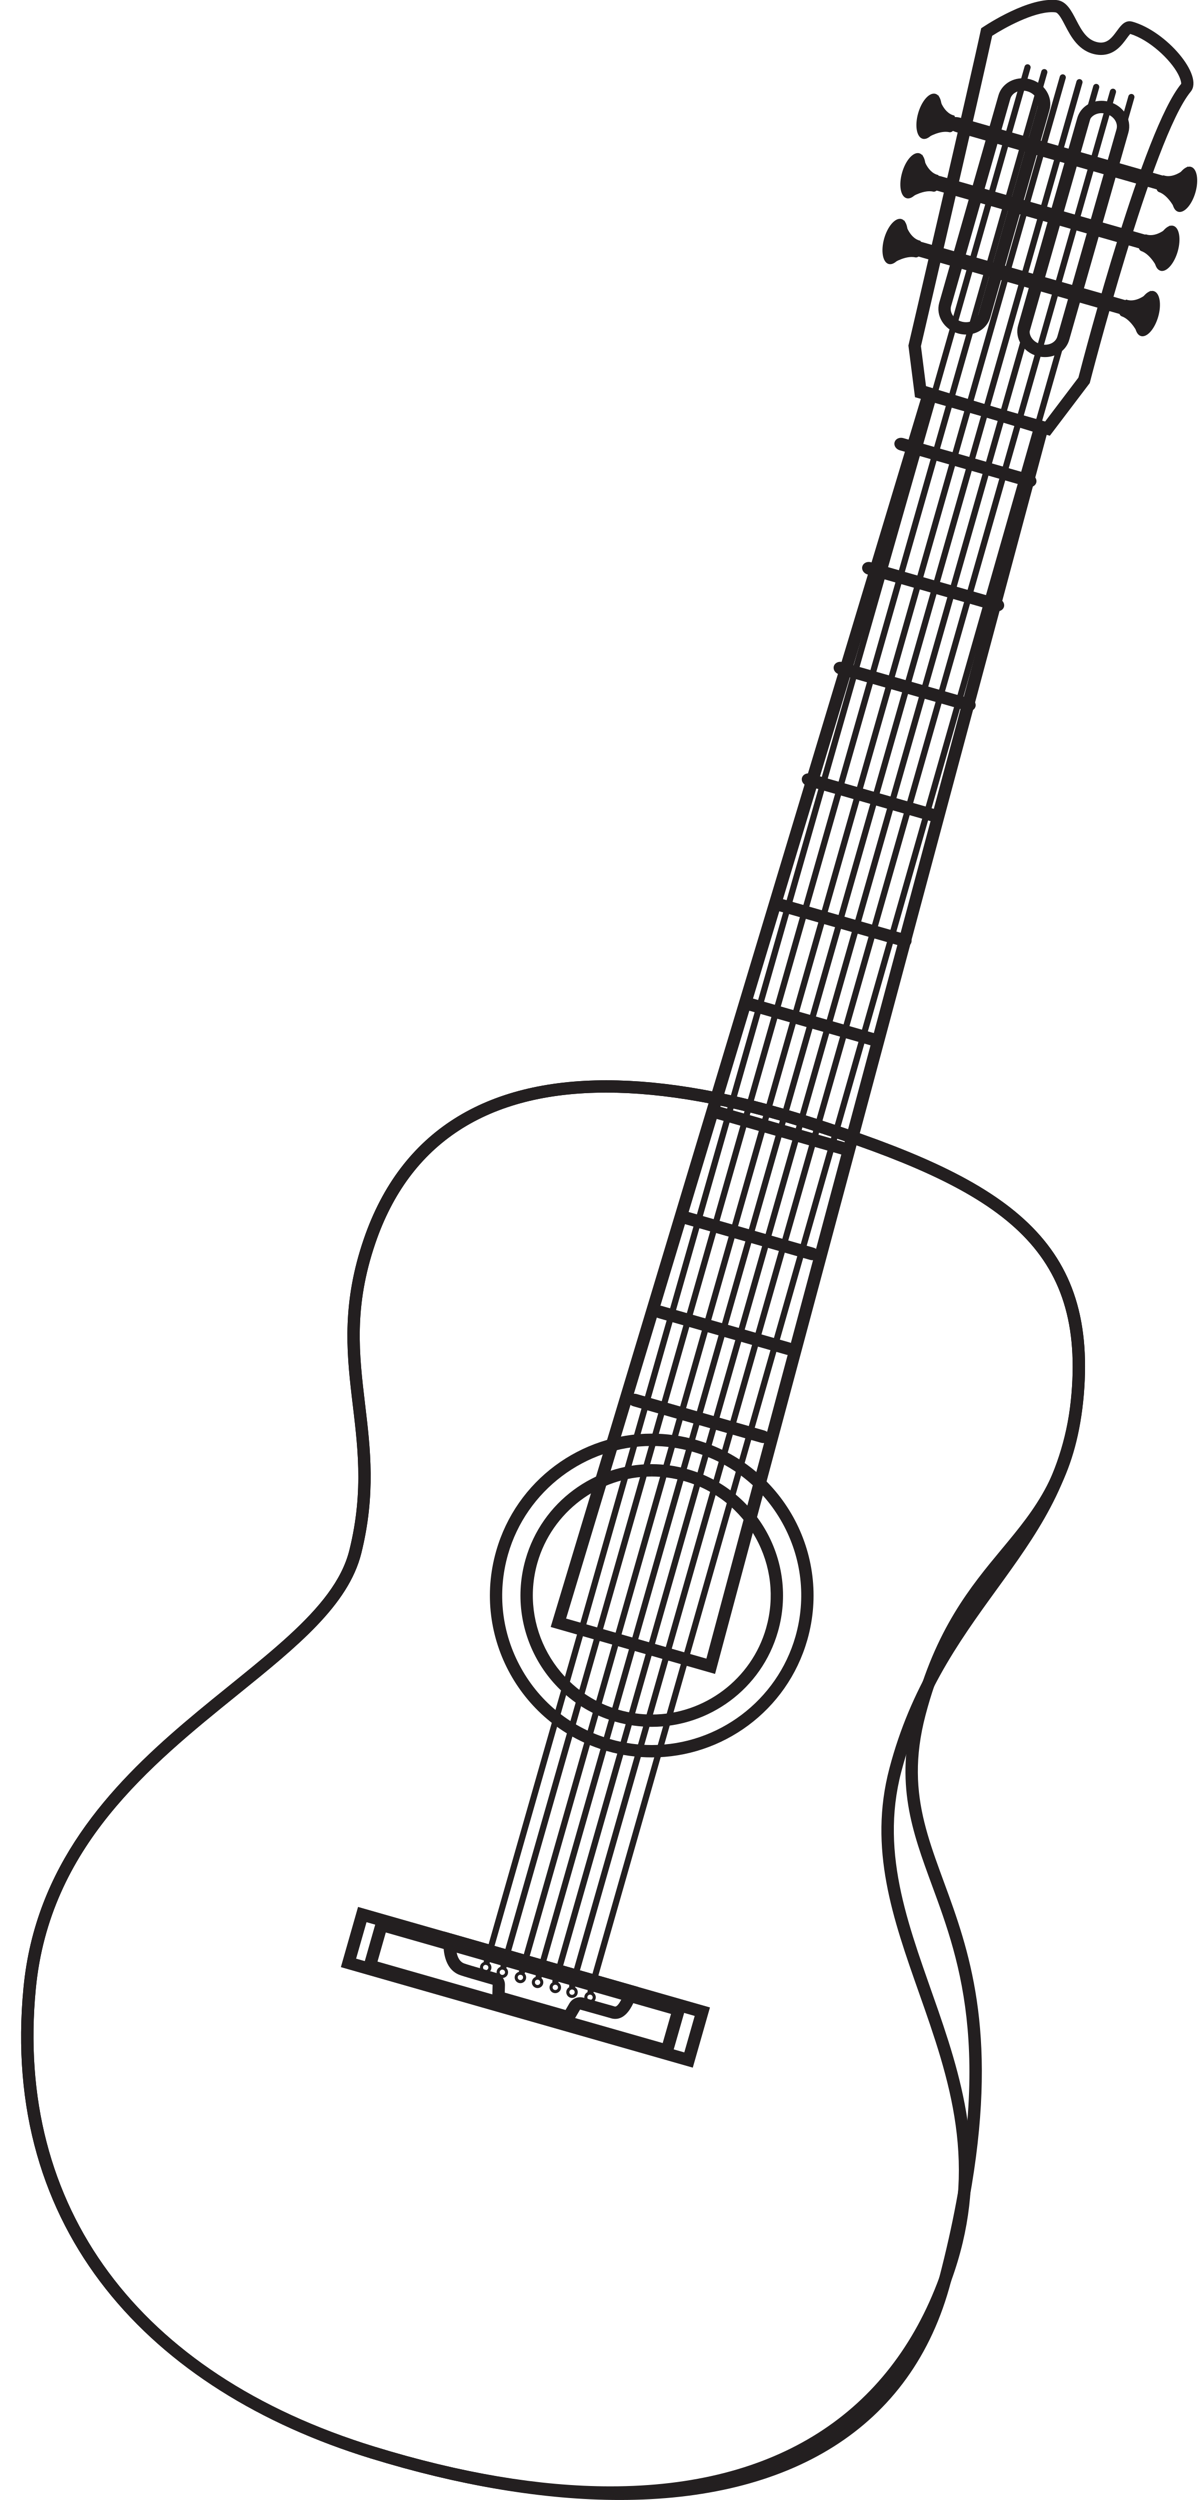
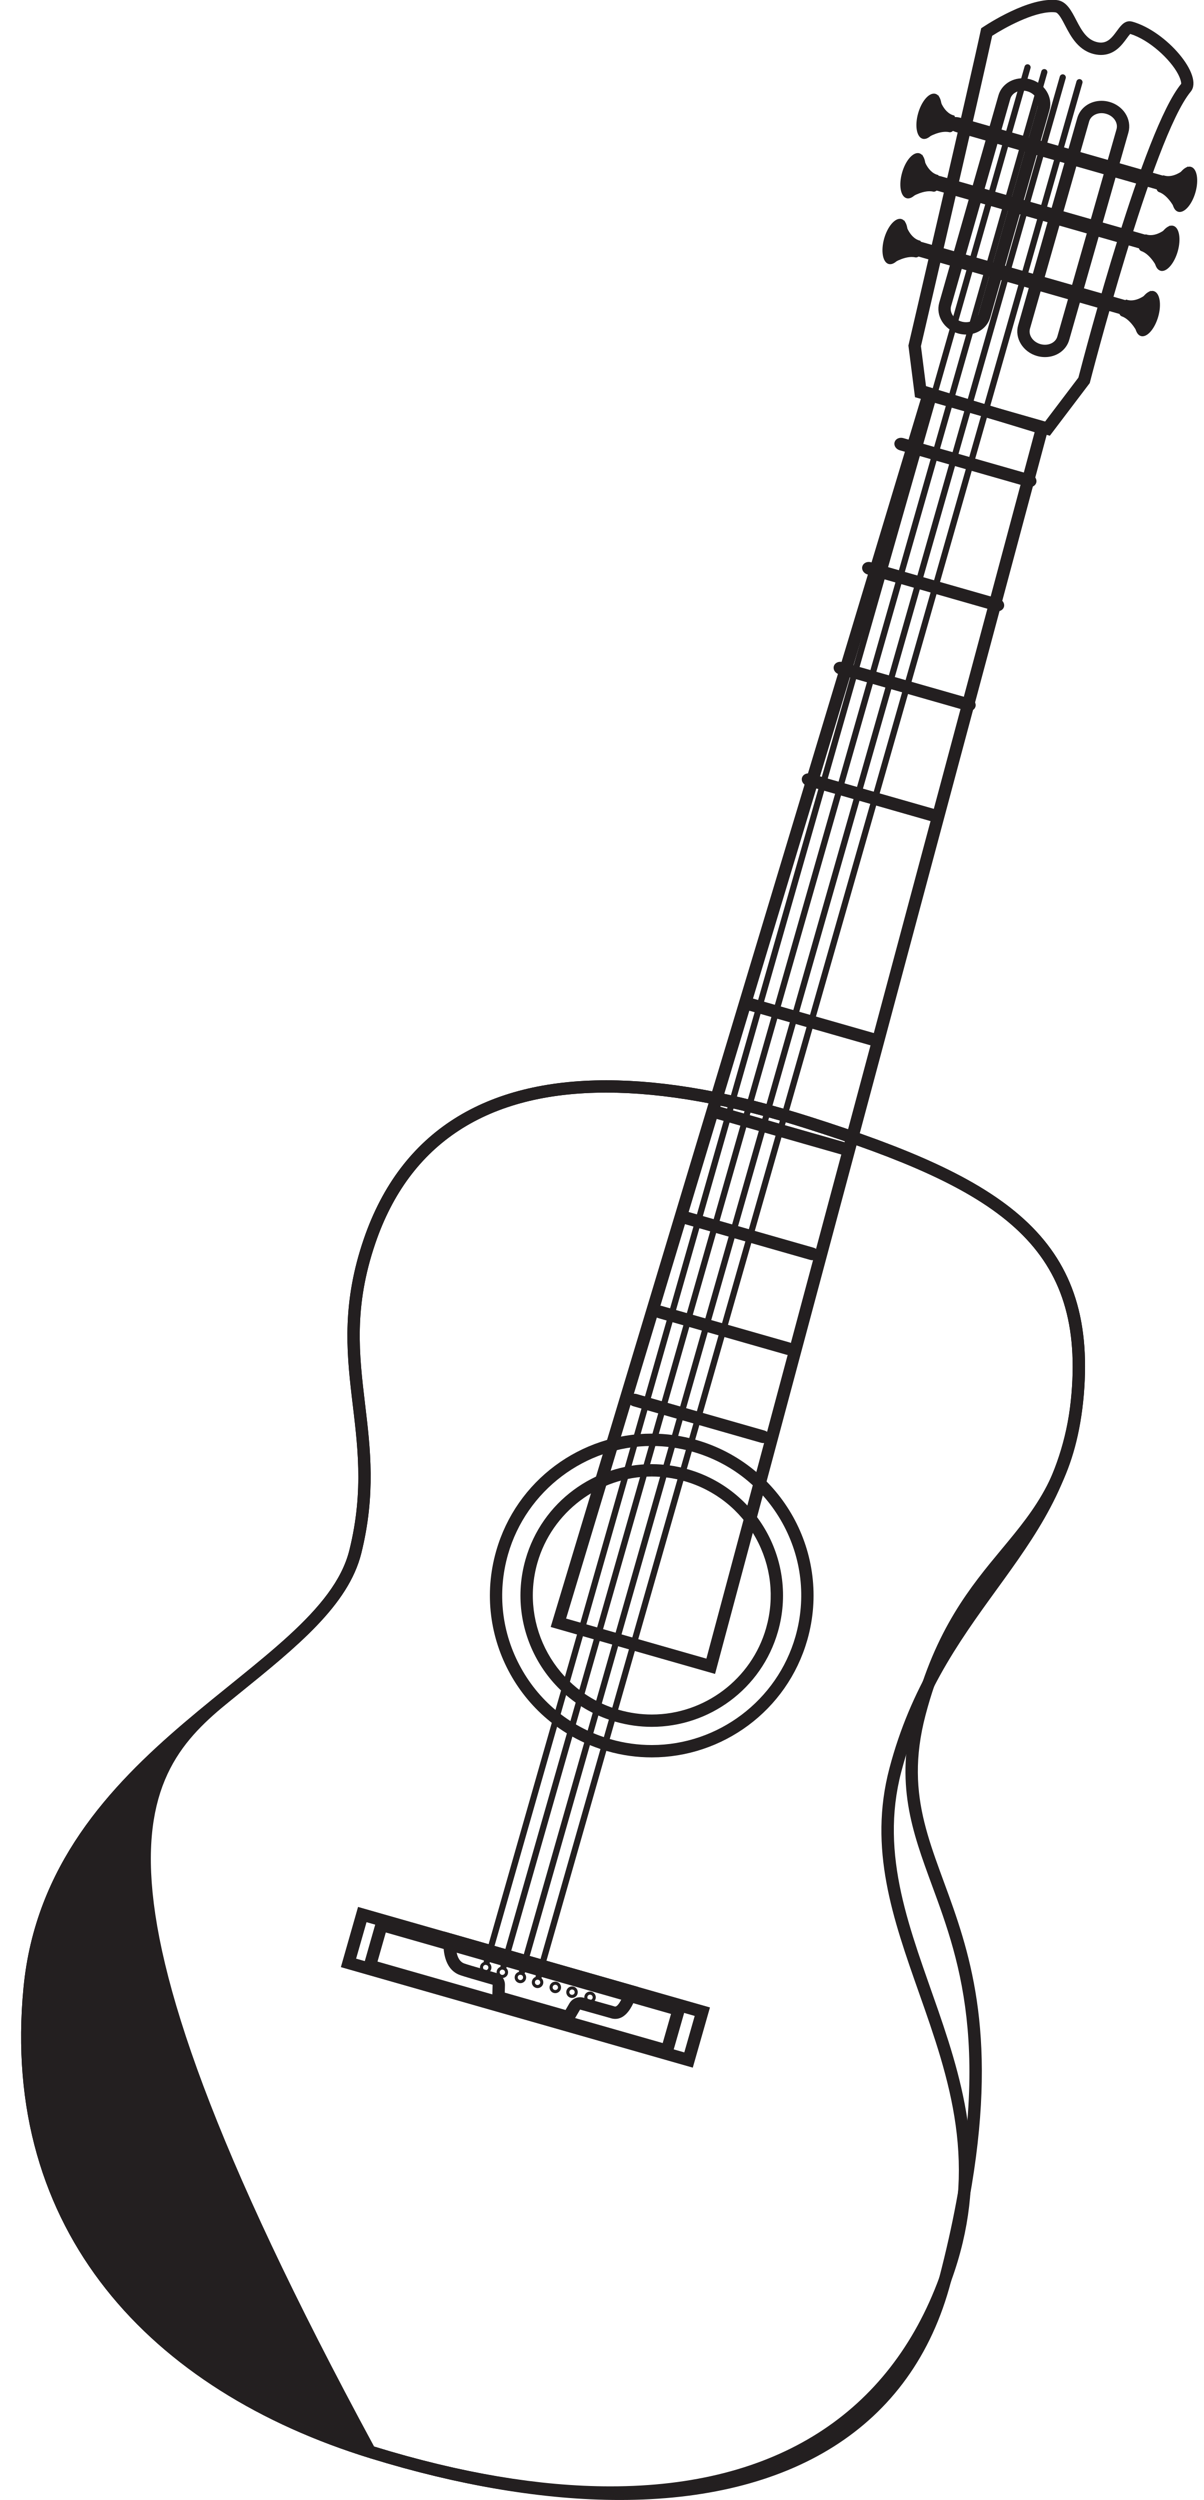
<svg xmlns="http://www.w3.org/2000/svg" height="368.2" preserveAspectRatio="xMidYMid meet" version="1.0" viewBox="103.4 30.4 177.4 368.2" width="177.4" zoomAndPan="magnify">
  <g fill="#231f20" id="change1_1">
-     <path d="M 192.734 189.508 C 175.148 189.508 162.5 196.824 156.992 212.906 C 150.684 231.359 159.297 240.93 154.871 258.734 C 150.441 276.539 110.324 287.285 106.863 323.145 C 103.402 359 125.617 382.516 157.988 392.477 C 170.809 396.422 182.691 398.422 193.348 398.422 C 217.715 398.422 235.641 387.961 243.531 366.398 C 254.871 335.402 229.648 316.227 236.207 291.32 C 242.762 266.406 261.109 259.156 263.09 235.836 C 265.066 212.516 251.125 203.918 222.828 194.902 C 211.727 191.367 201.605 189.508 192.734 189.508 Z M 192.738 189.508 L 192.738 191.324 C 201.277 191.324 211.215 193.113 222.277 196.637 C 250.191 205.531 263.145 213.641 261.273 235.684 C 260.266 247.598 254.688 255.297 248.781 263.449 C 243.281 271.035 237.598 278.883 234.445 290.855 C 231.328 302.691 234.961 313 238.805 323.914 C 243.227 336.469 247.797 349.449 241.824 365.773 C 234.441 385.941 217.68 396.602 193.348 396.602 C 182.883 396.602 171.168 394.629 158.523 390.738 C 123.742 380.031 105.57 355.461 108.676 323.32 C 110.691 302.422 125.438 290.504 138.449 279.984 C 147.188 272.918 154.734 266.82 156.637 259.176 C 158.785 250.527 157.977 243.758 157.191 237.207 C 156.316 229.867 155.488 222.934 158.715 213.496 C 163.75 198.785 175.195 191.328 192.734 191.324 L 192.738 189.508" fill="inherit" />
+     <path d="M 192.734 189.508 C 175.148 189.508 162.5 196.824 156.992 212.906 C 150.684 231.359 159.297 240.93 154.871 258.734 C 150.441 276.539 110.324 287.285 106.863 323.145 C 103.402 359 125.617 382.516 157.988 392.477 C 170.809 396.422 182.691 398.422 193.348 398.422 C 217.715 398.422 235.641 387.961 243.531 366.398 C 254.871 335.402 229.648 316.227 236.207 291.32 C 242.762 266.406 261.109 259.156 263.09 235.836 C 265.066 212.516 251.125 203.918 222.828 194.902 C 211.727 191.367 201.605 189.508 192.734 189.508 Z M 192.738 189.508 L 192.738 191.324 C 201.277 191.324 211.215 193.113 222.277 196.637 C 250.191 205.531 263.145 213.641 261.273 235.684 C 260.266 247.598 254.688 255.297 248.781 263.449 C 243.281 271.035 237.598 278.883 234.445 290.855 C 231.328 302.691 234.961 313 238.805 323.914 C 243.227 336.469 247.797 349.449 241.824 365.773 C 234.441 385.941 217.68 396.602 193.348 396.602 C 182.883 396.602 171.168 394.629 158.523 390.738 C 110.691 302.422 125.438 290.504 138.449 279.984 C 147.188 272.918 154.734 266.82 156.637 259.176 C 158.785 250.527 157.977 243.758 157.191 237.207 C 156.316 229.867 155.488 222.934 158.715 213.496 C 163.75 198.785 175.195 191.328 192.734 191.324 L 192.738 189.508" fill="inherit" />
    <path d="M 192.734 189.508 C 175.148 189.508 162.5 196.824 156.992 212.906 C 150.684 231.359 159.297 240.93 154.871 258.734 C 150.441 276.539 110.324 287.285 106.863 323.145 C 103.402 359 125.617 382.516 157.988 392.477 C 171.113 396.516 183.555 398.609 194.715 398.609 C 219.387 398.609 237.805 388.387 243.531 366.398 C 257.812 311.535 233.219 307.902 239.773 282.996 C 246.324 258.086 261.109 259.156 263.09 235.836 C 265.066 212.516 251.125 203.918 222.828 194.902 C 211.727 191.367 201.605 189.508 192.734 189.508 Z M 192.738 189.508 L 192.738 191.324 C 201.277 191.324 211.215 193.113 222.277 196.637 C 250.191 205.531 263.145 213.641 261.273 235.684 C 260.281 247.379 255.98 252.559 251 258.555 C 246.418 264.074 241.223 270.332 238.012 282.531 C 235.227 293.125 237.777 300.074 240.734 308.121 C 244.93 319.539 250.152 333.746 241.77 365.941 C 239.113 376.145 233.559 383.973 225.258 389.211 C 217.289 394.238 207.012 396.789 194.715 396.789 C 183.742 396.789 171.566 394.754 158.523 390.738 C 123.742 380.031 105.57 355.461 108.676 323.32 C 110.691 302.422 125.438 290.504 138.449 279.984 C 147.188 272.918 154.734 266.82 156.637 259.176 C 158.785 250.527 157.977 243.758 157.191 237.207 C 156.316 229.867 155.488 222.934 158.715 213.496 C 163.75 198.785 175.195 191.328 192.734 191.324 L 192.738 189.508" fill="inherit" />
    <path d="M 239.66 87.215 L 184.539 270.031 L 208.758 276.945 L 258.055 92.832 Z M 240.879 89.488 L 255.844 94.059 L 207.48 274.691 L 186.812 268.789 L 240.879 89.488" fill="inherit" />
    <path d="M 199.41 241.551 C 189.035 241.551 179.492 248.375 176.504 258.848 C 172.887 271.508 180.219 284.699 192.883 288.316 C 195.066 288.941 197.27 289.238 199.438 289.238 C 209.812 289.238 219.359 282.41 222.352 271.938 C 225.965 259.281 218.629 246.09 205.973 242.473 C 203.781 241.848 201.578 241.551 199.41 241.551 Z M 199.414 241.551 L 199.414 243.371 C 201.453 243.371 203.492 243.656 205.473 244.223 C 211.129 245.836 215.816 249.559 218.672 254.699 C 221.531 259.84 222.215 265.785 220.602 271.438 C 217.914 280.848 209.211 287.418 199.438 287.418 C 197.398 287.418 195.359 287.133 193.379 286.566 C 187.723 284.949 183.035 281.23 180.18 276.09 C 177.32 270.949 176.637 265 178.25 259.348 C 180.938 249.941 189.641 243.371 199.41 243.371 L 199.414 241.551" fill="inherit" />
    <path d="M 199.418 246.047 C 191 246.047 183.258 251.59 180.832 260.082 C 177.898 270.355 183.844 281.059 194.117 283.992 C 195.891 284.496 197.68 284.738 199.438 284.738 C 207.855 284.738 215.602 279.199 218.027 270.703 C 220.957 260.438 215.012 249.73 204.738 246.797 C 202.961 246.289 201.176 246.047 199.418 246.047 Z M 199.422 246.047 L 199.422 247.867 C 201.039 247.867 202.66 248.094 204.238 248.547 C 208.738 249.832 212.469 252.793 214.742 256.883 C 217.02 260.977 217.562 265.707 216.277 270.203 C 214.141 277.691 207.215 282.922 199.438 282.922 C 197.816 282.922 196.191 282.691 194.617 282.242 C 185.328 279.59 179.93 269.871 182.582 260.582 C 184.719 253.098 191.645 247.867 199.418 247.867 L 199.422 246.047" fill="inherit" />
    <path d="M 156.156 311.262 L 153.625 320.129 L 205.477 334.934 L 208.008 326.066 Z M 157.406 313.508 L 205.758 327.316 L 204.227 332.688 L 155.871 318.879 L 157.406 313.508" fill="inherit" />
    <path d="M 158.996 312.773 L 156.773 320.562 L 202.293 333.559 L 204.52 325.773 Z M 160.246 315.023 L 202.27 327.023 L 201.043 331.312 L 159.023 319.312 L 160.246 315.023" fill="inherit" />
    <path d="M 168.867 314.891 C 168.867 314.891 167.867 320.25 171.297 321.34 C 171.684 321.48 173.52 322.02 175.98 322.723 L 175.918 325.246 L 187.582 328.578 L 188.871 326.379 C 191.008 326.977 192.656 327.438 193.258 327.609 C 193.539 327.707 193.805 327.754 194.055 327.754 C 196.594 327.754 197.492 323.066 197.492 323.066 Z M 170.582 317.273 L 195.223 324.309 C 194.844 325.219 194.367 325.934 194.055 325.934 C 194.008 325.934 193.938 325.918 193.863 325.895 C 193.828 325.883 193.793 325.871 193.758 325.859 C 193.152 325.688 191.504 325.227 189.359 324.625 C 189.199 324.578 189.031 324.559 188.871 324.559 C 188.238 324.559 187.633 324.891 187.301 325.457 L 186.727 326.441 L 177.773 323.883 L 177.801 322.77 C 177.82 321.941 177.281 321.203 176.484 320.977 C 172.785 319.914 172.062 319.68 171.922 319.629 C 171.895 319.621 171.871 319.613 171.848 319.605 C 170.969 319.324 170.66 318.273 170.582 317.273" fill="inherit" />
    <path d="M 170.449 316.293 C 170.309 316.293 170.176 316.383 170.137 316.523 C 170.09 316.691 170.195 316.875 170.367 316.922 L 195.633 324.137 C 195.664 324.148 195.699 324.152 195.73 324.152 C 195.875 324.152 196.008 324.059 196.047 323.922 C 196.094 323.75 195.988 323.574 195.809 323.523 L 170.543 316.309 C 170.512 316.297 170.48 316.293 170.449 316.293" fill="inherit" />
    <path d="M 174.965 319.336 C 174.598 319.336 174.254 319.578 174.148 319.949 C 174.02 320.402 174.281 320.871 174.73 321 C 174.809 321.023 174.887 321.031 174.965 321.031 C 175.336 321.031 175.672 320.789 175.777 320.418 C 175.906 319.969 175.648 319.496 175.195 319.367 C 175.121 319.348 175.043 319.336 174.965 319.336 Z M 174.965 319.789 C 175.004 319.789 175.039 319.797 175.07 319.805 C 175.172 319.836 175.258 319.902 175.309 319.992 C 175.359 320.086 175.371 320.191 175.344 320.293 C 175.293 320.461 175.141 320.578 174.965 320.578 C 174.93 320.578 174.891 320.57 174.855 320.562 C 174.754 320.531 174.672 320.469 174.621 320.375 C 174.57 320.281 174.559 320.176 174.586 320.074 C 174.633 319.906 174.789 319.789 174.965 319.789" fill="inherit" />
    <path d="M 177.418 320.035 C 177.051 320.035 176.707 320.281 176.602 320.652 C 176.473 321.102 176.738 321.57 177.184 321.699 C 177.262 321.723 177.34 321.73 177.414 321.73 C 177.785 321.73 178.125 321.488 178.23 321.117 C 178.359 320.668 178.098 320.195 177.648 320.066 C 177.57 320.047 177.496 320.035 177.418 320.035 Z M 177.418 320.492 C 177.453 320.492 177.488 320.496 177.523 320.508 C 177.625 320.535 177.707 320.602 177.758 320.695 C 177.812 320.785 177.824 320.895 177.797 320.992 C 177.746 321.16 177.59 321.277 177.414 321.277 C 177.379 321.277 177.344 321.273 177.309 321.262 C 177.102 321.203 176.98 320.98 177.039 320.777 C 177.086 320.609 177.242 320.492 177.418 320.492" fill="inherit" />
    <path d="M 180.078 320.797 C 179.711 320.797 179.367 321.039 179.262 321.41 C 179.133 321.863 179.395 322.332 179.848 322.461 C 179.922 322.48 180 322.492 180.078 322.492 C 180.445 322.492 180.785 322.25 180.891 321.879 C 181.02 321.43 180.762 320.957 180.312 320.828 C 180.234 320.809 180.156 320.797 180.078 320.797 Z M 180.078 321.25 C 180.113 321.25 180.152 321.258 180.188 321.266 C 180.285 321.297 180.367 321.359 180.422 321.453 C 180.473 321.547 180.484 321.652 180.453 321.754 C 180.406 321.922 180.25 322.039 180.078 322.039 C 180.043 322.039 180.008 322.031 179.973 322.023 C 179.762 321.965 179.641 321.746 179.699 321.535 C 179.746 321.367 179.902 321.25 180.078 321.25" fill="inherit" />
    <path d="M 182.609 321.52 C 182.238 321.52 181.898 321.766 181.793 322.137 C 181.664 322.586 181.922 323.055 182.379 323.184 C 182.453 323.203 182.531 323.215 182.605 323.215 C 182.973 323.215 183.316 322.973 183.422 322.602 C 183.551 322.152 183.289 321.68 182.844 321.551 C 182.766 321.531 182.688 321.52 182.609 321.52 Z M 182.609 321.973 C 182.645 321.973 182.684 321.98 182.719 321.988 C 182.816 322.016 182.898 322.082 182.949 322.176 C 183.004 322.27 183.016 322.375 182.984 322.477 C 182.938 322.645 182.781 322.762 182.605 322.762 C 182.57 322.762 182.535 322.754 182.5 322.746 C 182.398 322.715 182.316 322.648 182.266 322.559 C 182.215 322.469 182.203 322.359 182.23 322.262 C 182.277 322.09 182.434 321.973 182.609 321.973" fill="inherit" />
    <path d="M 185.223 322.266 C 184.852 322.266 184.512 322.508 184.402 322.879 C 184.277 323.328 184.535 323.801 184.984 323.93 C 185.062 323.949 185.141 323.961 185.219 323.961 C 185.59 323.961 185.93 323.719 186.035 323.348 C 186.164 322.898 185.902 322.426 185.449 322.297 C 185.375 322.273 185.297 322.266 185.223 322.266 Z M 185.223 322.719 C 185.258 322.719 185.293 322.723 185.324 322.734 C 185.535 322.793 185.66 323.012 185.602 323.223 C 185.551 323.391 185.395 323.504 185.219 323.504 C 185.184 323.504 185.145 323.5 185.109 323.488 C 184.902 323.43 184.781 323.215 184.844 323.004 C 184.891 322.836 185.047 322.719 185.223 322.719" fill="inherit" />
    <path d="M 190.34 323.727 C 189.969 323.727 189.629 323.969 189.523 324.344 C 189.395 324.793 189.652 325.262 190.102 325.391 C 190.18 325.41 190.258 325.422 190.336 325.422 C 190.703 325.422 191.047 325.18 191.152 324.809 C 191.281 324.359 191.02 323.887 190.566 323.758 C 190.492 323.734 190.414 323.727 190.34 323.727 Z M 190.34 324.18 C 190.371 324.18 190.41 324.184 190.441 324.195 C 190.652 324.254 190.773 324.473 190.715 324.684 C 190.668 324.852 190.512 324.969 190.336 324.969 C 190.301 324.969 190.262 324.961 190.227 324.953 C 190.02 324.895 189.898 324.676 189.961 324.469 C 190.008 324.297 190.164 324.18 190.34 324.18" fill="inherit" />
    <path d="M 187.688 322.969 C 187.316 322.969 186.977 323.211 186.867 323.586 C 186.742 324.035 187.004 324.504 187.453 324.633 C 187.531 324.656 187.609 324.664 187.684 324.664 C 188.055 324.664 188.391 324.422 188.496 324.051 C 188.625 323.602 188.367 323.129 187.922 323 C 187.844 322.98 187.766 322.969 187.688 322.969 Z M 187.688 323.422 C 187.723 323.422 187.762 323.43 187.793 323.438 C 188 323.496 188.117 323.715 188.059 323.926 C 188.012 324.094 187.855 324.211 187.684 324.211 C 187.648 324.211 187.613 324.207 187.578 324.195 C 187.371 324.137 187.246 323.918 187.305 323.711 C 187.355 323.539 187.512 323.422 187.688 323.422" fill="inherit" />
    <path d="M 175.121 319.801 C 175.082 319.801 175.039 319.797 174.996 319.785 C 174.758 319.715 174.617 319.465 174.684 319.223 L 254.363 40.195 C 254.434 39.957 254.68 39.812 254.926 39.883 C 255.168 39.953 255.309 40.203 255.238 40.445 L 175.559 319.473 C 175.504 319.672 175.32 319.801 175.121 319.801" fill="inherit" />
    <path d="M 177.59 320.508 C 177.551 320.508 177.508 320.5 177.465 320.488 C 177.227 320.422 177.086 320.168 177.152 319.926 L 256.832 40.902 C 256.902 40.66 257.148 40.52 257.395 40.59 C 257.637 40.656 257.777 40.91 257.707 41.152 L 178.027 320.176 C 177.973 320.375 177.789 320.508 177.59 320.508" fill="inherit" />
    <path d="M 180.309 321.281 C 180.27 321.281 180.227 321.277 180.184 321.266 C 179.941 321.195 179.801 320.945 179.871 320.703 L 259.551 41.676 C 259.617 41.438 259.867 41.293 260.113 41.363 C 260.352 41.434 260.492 41.688 260.426 41.926 L 180.746 320.953 C 180.688 321.152 180.508 321.281 180.309 321.281" fill="inherit" />
    <path d="M 182.773 321.988 C 182.73 321.988 182.688 321.98 182.648 321.969 C 182.406 321.898 182.266 321.648 182.336 321.406 L 262.012 42.379 C 262.082 42.141 262.328 41.996 262.574 42.066 C 262.816 42.137 262.957 42.391 262.887 42.629 L 183.211 321.656 C 183.152 321.855 182.969 321.988 182.773 321.988" fill="inherit" />
-     <path d="M 187.711 323.398 C 187.668 323.398 187.625 323.391 187.582 323.379 C 187.344 323.309 187.203 323.059 187.27 322.816 L 266.949 43.789 C 267.02 43.551 267.266 43.406 267.512 43.477 C 267.754 43.547 267.895 43.801 267.824 44.039 L 188.145 323.066 C 188.09 323.266 187.906 323.398 187.711 323.398" fill="inherit" />
-     <path d="M 190.422 324.172 C 190.379 324.172 190.34 324.164 190.297 324.152 C 190.055 324.086 189.914 323.832 189.984 323.59 L 269.66 44.566 C 269.73 44.324 269.98 44.184 270.227 44.254 C 270.465 44.32 270.605 44.574 270.535 44.816 L 190.859 323.84 C 190.801 324.039 190.621 324.172 190.422 324.172" fill="inherit" />
-     <path d="M 185.238 322.691 C 185.195 322.691 185.156 322.684 185.113 322.672 C 184.871 322.605 184.73 322.352 184.801 322.109 L 264.48 43.086 C 264.547 42.844 264.797 42.703 265.043 42.773 C 265.281 42.844 265.422 43.094 265.355 43.336 L 185.676 322.359 C 185.617 322.559 185.438 322.691 185.238 322.691" fill="inherit" />
    <path d="M 196.891 235.676 C 196.445 235.676 196.055 235.934 195.938 236.328 C 195.797 236.828 196.141 237.359 196.707 237.52 L 215.531 242.895 C 215.645 242.926 215.754 242.941 215.863 242.941 C 216.305 242.941 216.699 242.691 216.812 242.289 C 216.953 241.797 216.609 241.262 216.047 241.098 L 197.223 235.723 C 197.109 235.691 197 235.676 196.891 235.676" fill="inherit" />
    <path d="M 200.594 222.703 C 200.148 222.703 199.758 222.957 199.645 223.355 C 199.504 223.852 199.848 224.383 200.414 224.547 L 219.238 229.922 C 219.348 229.953 219.461 229.969 219.566 229.969 C 220.012 229.969 220.406 229.715 220.52 229.316 C 220.66 228.82 220.312 228.285 219.75 228.125 L 200.926 222.75 C 200.812 222.719 200.703 222.703 200.594 222.703" fill="inherit" />
    <path d="M 204.113 208.742 C 203.668 208.742 203.277 208.996 203.164 209.391 C 203.023 209.891 203.363 210.422 203.934 210.586 L 222.758 215.961 C 222.867 215.992 222.977 216.008 223.086 216.008 C 223.527 216.008 223.922 215.754 224.035 215.352 C 224.18 214.859 223.836 214.324 223.27 214.164 L 204.445 208.789 C 204.332 208.758 204.223 208.742 204.113 208.742" fill="inherit" />
    <path d="M 208.992 193.297 C 208.547 193.297 208.156 193.551 208.043 193.949 C 207.898 194.441 208.242 194.98 208.809 195.145 L 227.633 200.52 C 227.742 200.551 227.852 200.566 227.961 200.566 C 228.402 200.566 228.801 200.309 228.914 199.91 C 229.059 199.414 228.711 198.883 228.148 198.719 L 209.324 193.344 C 209.211 193.312 209.102 193.297 208.992 193.297" fill="inherit" />
    <path d="M 213.562 177.293 C 213.117 177.293 212.727 177.551 212.609 177.945 C 212.469 178.445 212.812 178.977 213.379 179.141 L 232.203 184.516 C 232.312 184.547 232.426 184.562 232.531 184.562 C 232.977 184.562 233.371 184.309 233.484 183.906 C 233.629 183.414 233.281 182.879 232.719 182.719 L 213.895 177.34 C 213.781 177.309 213.672 177.293 213.562 177.293" fill="inherit" />
-     <path d="M 217.762 162.59 C 217.316 162.59 216.922 162.848 216.809 163.246 C 216.668 163.742 217.012 164.273 217.578 164.434 L 236.402 169.812 C 236.512 169.844 236.625 169.855 236.73 169.855 C 237.176 169.855 237.57 169.605 237.684 169.207 C 237.824 168.711 237.48 168.176 236.914 168.012 L 218.09 162.637 C 217.98 162.605 217.867 162.59 217.762 162.59" fill="inherit" />
    <path d="M 222.516 144.305 C 222.07 144.305 221.68 144.559 221.566 144.953 C 221.422 145.453 221.766 145.984 222.332 146.145 L 241.16 151.523 C 241.27 151.555 241.383 151.566 241.488 151.566 C 241.93 151.566 242.324 151.316 242.438 150.914 C 242.578 150.422 242.234 149.891 241.672 149.727 L 222.844 144.352 C 222.734 144.32 222.621 144.305 222.516 144.305" fill="inherit" />
    <path d="M 227.207 127.871 C 226.762 127.871 226.371 128.125 226.258 128.523 C 226.113 129.02 226.457 129.555 227.023 129.715 L 245.852 135.09 C 245.961 135.121 246.07 135.137 246.18 135.137 C 246.621 135.137 247.016 134.883 247.129 134.48 C 247.27 133.988 246.93 133.453 246.363 133.293 L 227.539 127.918 C 227.426 127.887 227.316 127.871 227.207 127.871" fill="inherit" />
    <path d="M 231.406 113.164 C 230.961 113.164 230.57 113.422 230.457 113.82 C 230.312 114.316 230.656 114.852 231.223 115.012 L 250.051 120.391 C 250.16 120.422 250.27 120.434 250.375 120.434 C 250.82 120.434 251.215 120.18 251.328 119.777 C 251.469 119.285 251.129 118.75 250.562 118.59 L 231.738 113.211 C 231.625 113.18 231.516 113.164 231.406 113.164" fill="inherit" />
    <path d="M 236.16 94.879 C 235.715 94.879 235.324 95.133 235.211 95.531 C 235.066 96.027 235.41 96.562 235.98 96.723 L 254.805 102.102 C 254.914 102.133 255.023 102.148 255.133 102.148 C 255.578 102.148 255.973 101.891 256.086 101.492 C 256.227 100.996 255.883 100.465 255.316 100.301 L 236.492 94.926 C 236.379 94.895 236.27 94.879 236.16 94.879" fill="inherit" />
    <path d="M 257.367 81.176 C 257.148 81.176 256.922 81.145 256.695 81.082 C 255.586 80.766 254.895 79.746 255.16 78.809 L 263.879 48.281 C 264.094 47.539 264.848 47.066 265.707 47.066 C 265.93 47.066 266.156 47.098 266.383 47.164 C 267.496 47.48 268.176 48.496 267.91 49.434 L 259.191 79.961 C 258.98 80.707 258.23 81.176 257.367 81.176 Z M 245.738 77.855 C 245.52 77.855 245.293 77.824 245.066 77.762 C 243.957 77.445 243.27 76.43 243.539 75.488 L 252.258 44.965 C 252.469 44.219 253.223 43.746 254.082 43.746 C 254.301 43.746 254.527 43.777 254.754 43.844 C 255.863 44.16 256.547 45.176 256.281 46.113 L 247.562 76.641 C 247.352 77.387 246.598 77.855 245.738 77.855 Z M 258.414 30.375 C 254.023 30.375 247.969 34.566 247.969 34.566 C 246.516 41.488 237.246 81.293 237.246 81.293 L 238.215 88.902 L 258.086 94.578 L 263.965 86.824 C 263.965 86.824 273.23 50.691 278.84 43.906 C 280.805 41.527 275.258 35.004 270.258 33.594 C 270.102 33.551 269.957 33.531 269.82 33.531 C 268.113 33.531 267.691 36.676 265.613 36.676 C 265.488 36.676 265.359 36.664 265.223 36.641 C 261.922 36.066 262.004 30.738 259.113 30.41 C 258.887 30.387 258.652 30.375 258.414 30.375 Z M 257.367 82.996 C 259.07 82.996 260.508 81.977 260.941 80.461 L 269.66 49.934 C 269.934 48.969 269.758 47.918 269.176 47.051 C 268.645 46.266 267.832 45.684 266.883 45.414 C 266.5 45.305 266.105 45.246 265.707 45.246 C 264 45.246 262.562 46.266 262.129 47.781 L 253.414 78.309 C 252.871 80.207 254.117 82.238 256.195 82.832 C 256.582 82.941 256.977 82.996 257.367 82.996 M 245.738 79.676 C 247.441 79.676 248.879 78.656 249.312 77.137 L 258.031 46.613 C 258.57 44.715 257.328 42.688 255.254 42.094 C 254.871 41.984 254.477 41.93 254.082 41.93 C 252.379 41.93 250.938 42.945 250.508 44.465 L 241.789 74.988 C 241.246 76.891 242.492 78.918 244.57 79.512 C 244.953 79.621 245.344 79.676 245.738 79.676 M 258.414 32.191 C 258.59 32.191 258.754 32.203 258.906 32.219 C 259.355 32.27 259.883 33.277 260.344 34.168 C 261.184 35.777 262.332 37.984 264.91 38.434 C 265.145 38.473 265.383 38.496 265.613 38.496 C 267.629 38.496 268.699 37.031 269.41 36.062 C 269.562 35.852 269.777 35.559 269.93 35.395 C 272.746 36.266 275.824 39.125 276.977 41.312 C 277.441 42.195 277.449 42.684 277.438 42.746 C 271.879 49.473 263.332 82.012 262.293 86.016 L 257.391 92.484 L 239.867 87.484 L 239.094 81.387 C 239.945 77.723 247.836 43.797 249.59 35.672 C 251.535 34.434 255.617 32.191 258.414 32.191" fill="inherit" />
    <path d="M 244.184 47.641 C 243.555 47.641 243.047 47.895 242.926 48.32 C 242.758 48.91 243.367 49.594 244.277 49.855 L 274.738 58.551 C 274.98 58.621 275.223 58.652 275.445 58.652 C 276.07 58.652 276.574 58.398 276.699 57.965 C 276.863 57.391 276.262 56.703 275.344 56.441 L 244.883 47.742 C 244.641 47.672 244.402 47.641 244.184 47.641" fill="inherit" />
    <path d="M 241.363 56.273 C 240.738 56.273 240.234 56.527 240.113 56.953 C 239.945 57.539 240.547 58.219 241.469 58.484 L 271.93 67.18 C 272.172 67.25 272.41 67.281 272.633 67.281 C 273.258 67.281 273.766 67.027 273.887 66.598 C 274.051 66.02 273.445 65.336 272.531 65.074 L 242.07 56.375 C 241.828 56.305 241.59 56.273 241.363 56.273" fill="inherit" />
    <path d="M 238.277 65.871 C 237.648 65.871 237.141 66.125 237.02 66.555 C 236.852 67.137 237.461 67.82 238.375 68.082 L 268.84 76.781 C 269.082 76.852 269.316 76.883 269.543 76.883 C 270.164 76.883 270.672 76.629 270.793 76.199 C 270.961 75.617 270.359 74.934 269.441 74.672 L 238.977 65.973 C 238.738 65.902 238.5 65.871 238.277 65.871" fill="inherit" />
    <path d="M 272.93 73.199 C 272.93 73.199 271.551 74.645 270.059 74.645 C 269.82 74.645 269.578 74.605 269.336 74.52 C 268.68 74.887 267.828 76.562 268.637 76.973 C 270.109 77.457 271.102 79.594 271.102 79.594 L 272.93 73.199" fill="inherit" />
    <path d="M 273.168 73.246 C 272.328 73.246 271.336 74.453 270.855 76.129 C 270.336 77.953 270.625 79.645 271.508 79.898 C 271.582 79.918 271.66 79.93 271.738 79.93 C 272.582 79.93 273.574 78.715 274.055 77.039 C 274.574 75.215 274.285 73.527 273.398 73.277 C 273.324 73.254 273.246 73.246 273.168 73.246" fill="inherit" />
    <path d="M 275.805 63.586 C 275.805 63.586 274.426 65.031 272.934 65.031 C 272.695 65.031 272.453 64.992 272.215 64.91 C 271.559 65.27 270.711 66.945 271.516 67.363 C 272.984 67.844 273.98 69.977 273.98 69.977 L 275.805 63.586" fill="inherit" />
    <path d="M 276.047 63.629 C 275.203 63.629 274.211 64.84 273.73 66.512 C 273.211 68.34 273.504 70.027 274.387 70.277 C 274.461 70.301 274.539 70.312 274.617 70.312 C 275.457 70.312 276.449 69.098 276.93 67.426 C 277.449 65.598 277.16 63.91 276.277 63.66 C 276.203 63.641 276.125 63.629 276.047 63.629" fill="inherit" />
    <path d="M 278.414 54.895 C 278.414 54.895 277.035 56.34 275.547 56.34 C 275.309 56.34 275.066 56.305 274.828 56.219 C 274.164 56.586 273.32 58.254 274.129 58.676 C 275.594 59.156 276.59 61.289 276.59 61.289 L 278.414 54.895" fill="inherit" />
    <path d="M 278.656 54.941 C 277.816 54.941 276.82 56.148 276.344 57.824 C 275.82 59.652 276.117 61.34 276.992 61.59 C 277.07 61.609 277.145 61.621 277.227 61.621 C 278.066 61.621 279.062 60.41 279.539 58.738 C 280.062 56.906 279.77 55.223 278.883 54.973 C 278.809 54.949 278.734 54.941 278.656 54.941" fill="inherit" />
    <path d="M 236.664 62.844 L 234.836 69.238 C 234.836 69.238 236.352 68.25 237.734 68.25 C 237.934 68.25 238.129 68.27 238.316 68.316 C 238.336 68.316 238.352 68.316 238.367 68.316 C 239.223 68.316 239.371 66.508 239.016 65.863 C 237.211 65.473 236.664 62.844 236.664 62.844" fill="inherit" />
    <path d="M 235.992 62.629 C 235.156 62.629 234.16 63.84 233.68 65.512 C 233.16 67.34 233.453 69.031 234.328 69.281 C 234.406 69.301 234.48 69.312 234.562 69.312 C 235.402 69.312 236.398 68.098 236.875 66.426 C 237.398 64.598 237.105 62.914 236.223 62.66 C 236.148 62.637 236.07 62.629 235.992 62.629" fill="inherit" />
    <path d="M 239.301 53.16 L 237.473 59.551 C 237.473 59.551 238.984 58.566 240.363 58.566 C 240.562 58.566 240.758 58.586 240.945 58.633 C 240.961 58.633 240.98 58.633 240.996 58.633 C 241.855 58.633 242.008 56.82 241.645 56.18 C 239.848 55.789 239.301 53.16 239.301 53.16" fill="inherit" />
    <path d="M 238.629 52.945 C 237.785 52.945 236.793 54.152 236.316 55.828 C 235.793 57.656 236.086 59.344 236.973 59.594 C 237.047 59.617 237.121 59.625 237.199 59.625 C 238.039 59.625 239.031 58.414 239.512 56.738 C 240.031 54.91 239.742 53.227 238.859 52.977 C 238.785 52.953 238.707 52.945 238.629 52.945" fill="inherit" />
    <path d="M 241.672 44.402 L 239.844 50.797 C 239.844 50.797 241.355 49.812 242.738 49.812 C 242.938 49.812 243.129 49.832 243.316 49.879 C 243.336 49.879 243.352 49.879 243.367 49.879 C 244.23 49.879 244.379 48.07 244.02 47.422 C 242.215 47.031 241.672 44.402 241.672 44.402" fill="inherit" />
    <path d="M 240.996 44.188 C 240.152 44.188 239.164 45.398 238.684 47.07 C 238.16 48.898 238.453 50.586 239.34 50.836 C 239.414 50.859 239.488 50.867 239.566 50.867 C 240.41 50.867 241.402 49.66 241.883 47.984 C 242.406 46.152 242.109 44.469 241.23 44.219 C 241.152 44.195 241.074 44.188 240.996 44.188" fill="inherit" />
  </g>
</svg>